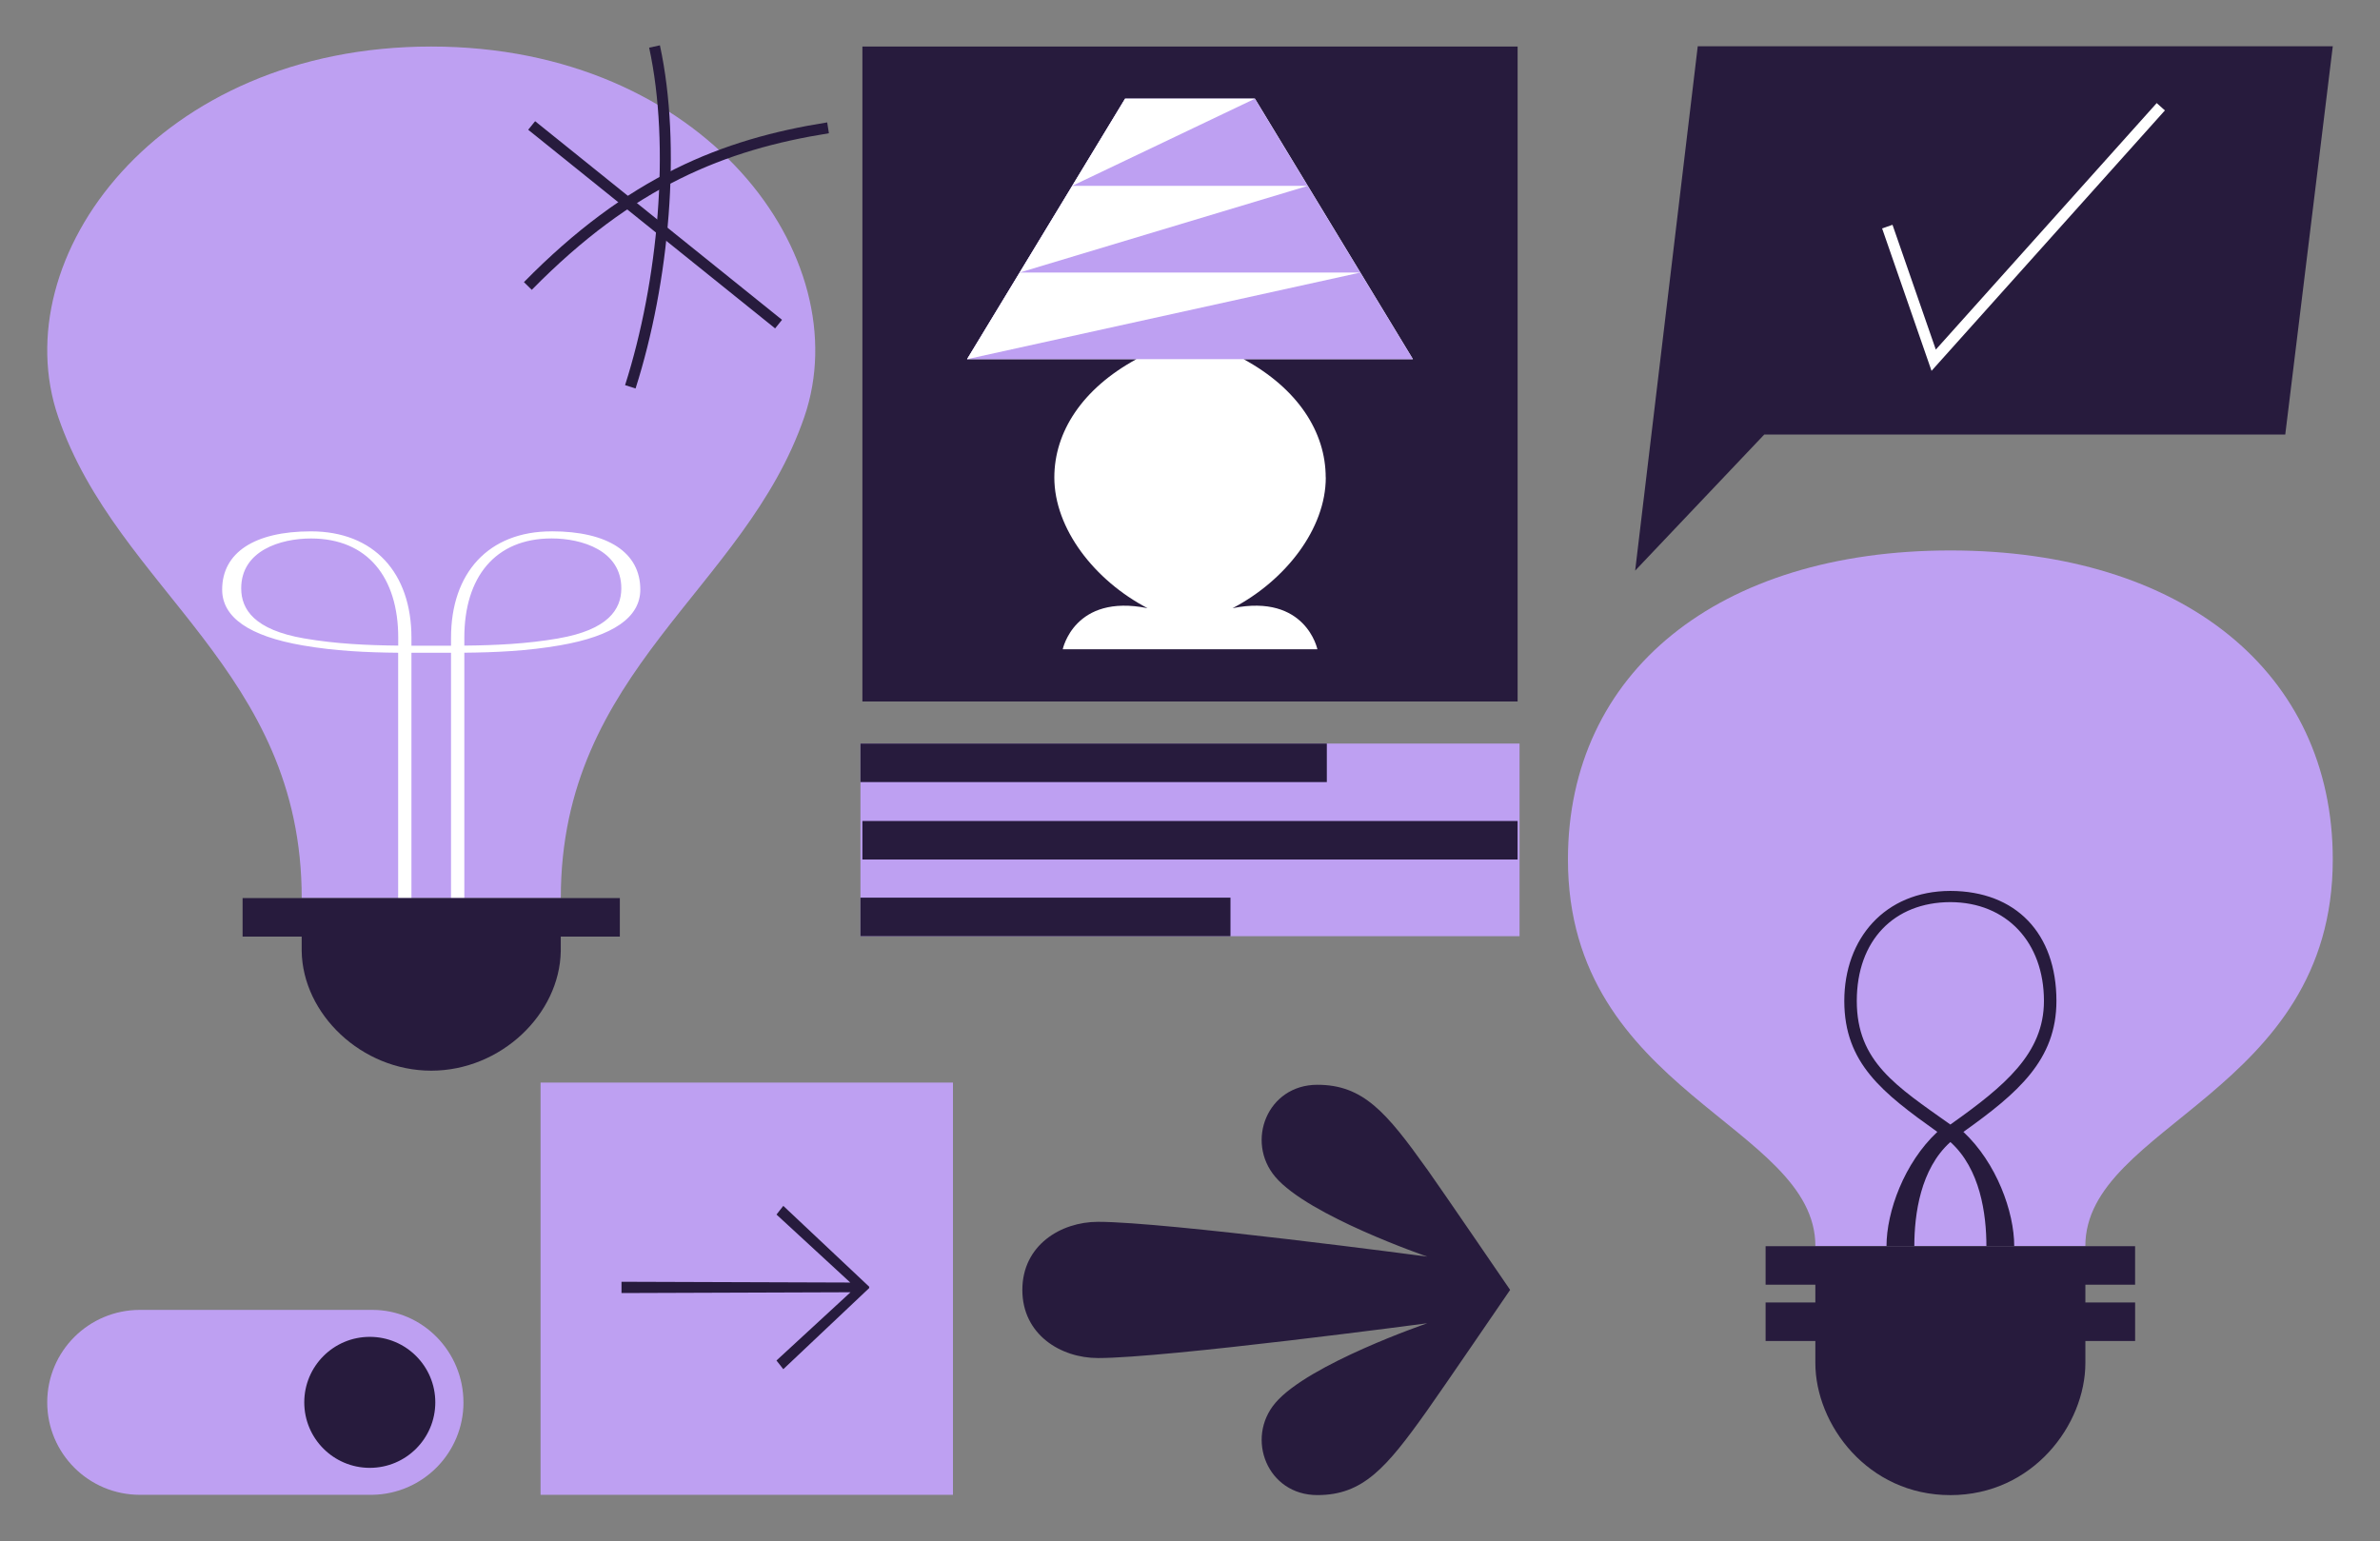
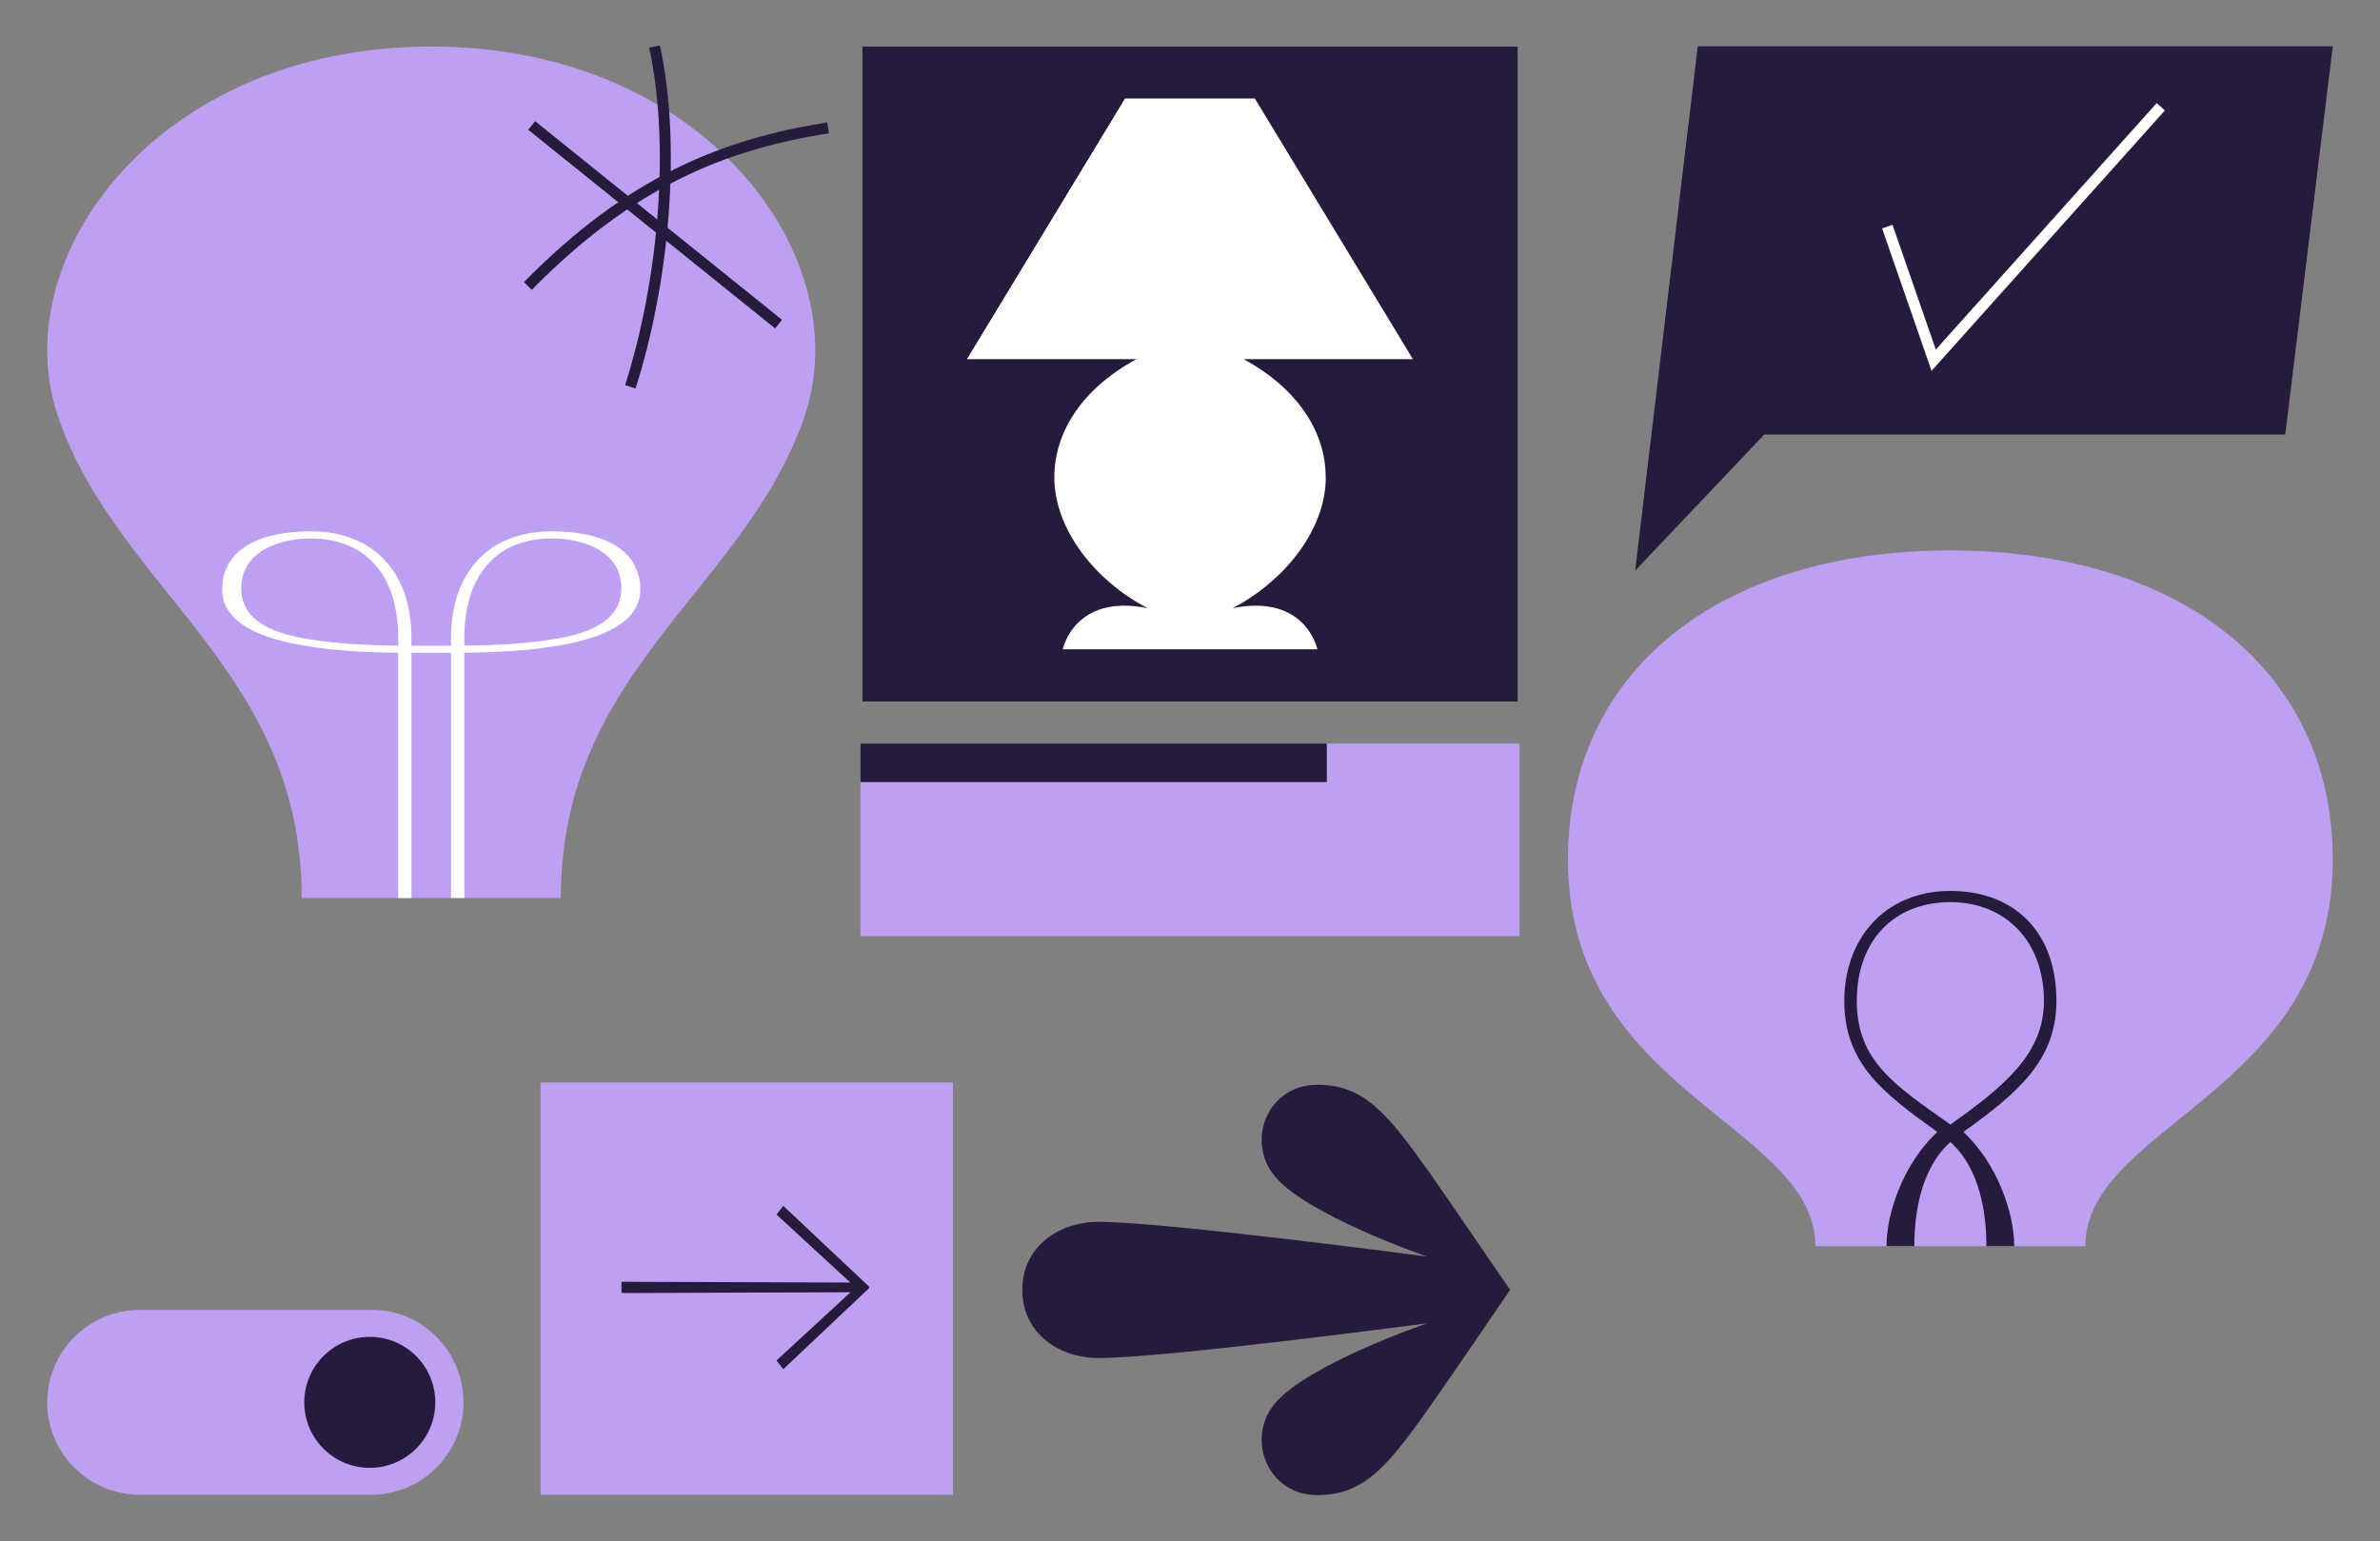
<svg xmlns="http://www.w3.org/2000/svg" width="210" height="136" viewBox="0 0 210 136" fill="none">
  <rect x="0" y="0" width="210" height="136" fill="#808080" stroke="none" />
  <g clip-path="url(#clip0_1345_11791)">
    <rect width="209.829" height="136" transform="translate(0.086)" />
    <path d="M172.091 48.579C151.611 48.579 138.348 59.33 138.348 75.854C138.348 96.451 160.181 99.246 160.181 109.98H184C184 99.243 205.833 96.451 205.833 75.854C205.833 59.33 192.567 48.579 172.091 48.579Z" fill="#BEA0F2" />
    <path d="M38.049 4.107C13.886 4.107 0.314 22.756 5.133 36.788C10.387 52.115 26.622 59.106 26.622 79.254H49.483C49.483 59.106 65.714 52.115 70.972 36.788C75.787 22.756 62.215 4.107 38.049 4.107Z" fill="#BEA0F2" />
    <path d="M48.67 46.893C43.082 46.893 39.797 50.578 39.797 56.277V56.984C39.402 56.984 38.994 56.984 38.607 56.987H37.865C37.301 56.987 36.964 56.987 36.304 56.987V56.28C36.304 50.578 33.019 46.893 27.432 46.893C22.456 46.893 19.603 48.77 19.603 52.034C19.603 54.485 21.99 56.141 26.701 56.957C29.581 57.457 32.373 57.579 35.131 57.606V79.251H36.304V57.61C36.964 57.613 37.297 57.613 37.865 57.61C38.43 57.61 39.137 57.61 39.797 57.61V79.247H40.97V57.603C43.728 57.576 46.52 57.453 49.401 56.953C54.111 56.137 56.498 54.482 56.498 52.03C56.498 48.763 53.645 46.889 48.67 46.889V46.893ZM35.134 56.977C32.404 56.947 29.649 56.828 26.82 56.338C22.463 55.583 21.283 53.791 21.283 51.925C21.283 48.586 24.755 47.522 27.438 47.522C32.434 47.522 35.138 50.959 35.138 56.277V56.981L35.134 56.977ZM49.285 56.338C46.452 56.828 43.701 56.95 40.97 56.977V56.273C40.97 50.956 43.674 47.518 48.67 47.518C51.349 47.518 54.822 48.583 54.822 51.921C54.822 53.788 53.638 55.58 49.282 56.335L49.285 56.338Z" fill="white" />
    <path d="M205.834 4.08H149.802L144.279 50.358L155.669 38.349H201.64L205.834 4.08Z" fill="#271B3D" />
    <path d="M125.888 103.146C122.317 98.138 120.267 95.734 116.237 95.734C111.816 95.734 109.874 100.739 112.53 103.867C115.451 107.307 125.939 110.898 125.939 110.898C125.939 110.898 102.865 107.828 96.886 107.828C93.587 107.828 90.207 109.902 90.207 113.839C90.207 117.776 93.587 119.85 96.886 119.85C102.865 119.85 125.939 116.78 125.939 116.78C125.939 116.78 115.448 120.37 112.53 123.811C109.877 126.939 111.816 131.944 116.237 131.944C120.27 131.944 122.321 129.543 125.888 124.532C127.099 122.835 133.247 113.835 133.247 113.835C133.247 113.835 127.099 104.839 125.888 103.139V103.146Z" fill="#271B3D" />
    <path d="M75.923 82.62L134.077 82.62V65.62H75.923V82.62Z" fill="#BEA0F2" />
    <path d="M117.073 65.62H75.923V69.02H117.073V65.62Z" fill="#271B3D" />
-     <path d="M133.907 72.454H76.093V75.854H133.907V72.454Z" fill="#271B3D" />
-     <path d="M108.571 79.22H75.923V82.62H108.571V79.22Z" fill="#271B3D" />
    <path d="M84.085 95.54H47.697V131.92H84.085V95.54Z" fill="#BEA0F2" />
    <path d="M68.51 120.068L75.046 114.043L54.838 114.114V113.118L75.025 113.186L68.513 107.185L69.115 106.42L76.695 113.557V113.672L69.115 120.833L68.513 120.068H68.51Z" fill="#271B3D" />
    <path d="M166.527 19.999L170.618 31.79L190.659 9.421" stroke="white" stroke-width="0.971" stroke-miterlimit="10" />
    <path d="M181.45 88.335C181.45 82.362 177.872 78.645 172.111 78.625C172.111 78.625 172.098 78.625 172.091 78.625C172.084 78.625 172.077 78.625 172.07 78.625C166.31 78.645 162.732 82.834 162.732 88.335C162.732 93.837 166.116 96.451 170.941 99.892C168.02 102.619 166.456 106.933 166.456 109.976H168.911C168.911 107.154 169.452 103.153 172.091 100.786C174.733 103.153 175.271 107.154 175.271 109.976H177.726C177.726 106.933 176.158 102.615 173.24 99.892C178.066 96.451 181.45 93.537 181.45 88.335ZM172.091 99.243C167.306 95.849 163.834 93.69 163.834 88.335C163.834 82.98 167.133 79.625 172.091 79.614C177.049 79.625 180.348 83.161 180.348 88.335C180.348 92.976 176.876 95.849 172.091 99.243Z" fill="#271B3D" />
    <path d="M40.895 123.76C40.895 128.224 37.302 131.852 32.845 131.92H12.347C7.832 131.923 4.167 128.268 4.167 123.76C4.167 119.252 7.828 115.6 12.347 115.6H32.855C37.306 115.6 40.892 119.303 40.892 123.76H40.895Z" fill="#BEA0F2" />
    <path d="M32.628 129.54C35.821 129.54 38.409 126.952 38.409 123.76C38.409 120.568 35.821 117.98 32.628 117.98C29.435 117.98 26.847 120.568 26.847 123.76C26.847 126.952 29.435 129.54 32.628 129.54Z" fill="#271B3D" />
    <path d="M133.907 4.107H76.094V61.907H133.907V4.107Z" fill="#271B3D" />
    <path d="M116.974 42.136C116.974 38.138 114.529 34.309 109.731 31.698H124.67L110.731 8.707H99.273L85.334 31.698H100.273C95.475 34.309 93.029 38.138 93.029 42.136C93.029 46.661 96.576 51.228 101.253 53.672C94.784 52.367 93.771 57.3 93.771 57.3H116.24C116.24 57.3 115.226 52.367 108.758 53.672C113.434 51.228 116.981 46.661 116.981 42.136H116.974Z" fill="white" />
-     <path d="M105 8.711H99.273L85.33 31.698H100.27H109.731H124.67L110.727 8.711H105Z" fill="#BEA0F2" />
    <path d="M120.032 24.052H89.969L85.33 31.698L120.032 24.052Z" fill="white" />
    <path d="M115.393 16.402H94.607L89.969 24.052L115.393 16.402Z" fill="white" />
    <path d="M110.727 8.711H99.273L94.607 16.401L110.727 8.711Z" fill="white" />
    <path d="M46.575 25.238C55.617 16.038 63.834 12.743 73.063 11.281" stroke="#271B3D" stroke-width="0.971" stroke-miterlimit="10" />
    <path d="M68.697 28.604L46.911 11.074" stroke="#271B3D" stroke-width="0.971" stroke-miterlimit="10" />
    <path d="M55.617 34.136C58.579 24.854 59.661 12.893 57.753 4.104" stroke="#271B3D" stroke-width="0.971" stroke-miterlimit="10" />
-     <path d="M21.405 79.254V82.654H26.619C26.619 82.698 26.619 83.878 26.619 83.919C26.697 89.491 31.904 94.489 38.049 94.489C44.194 94.489 49.39 89.501 49.479 83.932C49.479 83.885 49.479 82.701 49.479 82.654H54.692V79.254H21.405Z" fill="#271B3D" />
-     <path d="M188.391 113.38V109.98H155.788V113.38H160.178C160.178 113.628 160.178 114.213 160.178 114.944H155.788V118.344H160.178C160.178 119.405 160.178 120.258 160.178 120.282C160.178 125.708 164.793 131.947 172.091 131.947C179.389 131.947 184.004 125.705 184.004 120.282C184.004 120.255 184.004 119.425 184.004 118.344H188.394V114.944H184.004C184.004 114.213 184.004 113.631 184.004 113.38H188.391Z" fill="#271B3D" />
  </g>
  <defs>
    <clipPath id="clip0_1345_11791">
      <rect width="209.829" height="136" fill="white" transform="translate(0.086)" />
    </clipPath>
  </defs>
</svg>